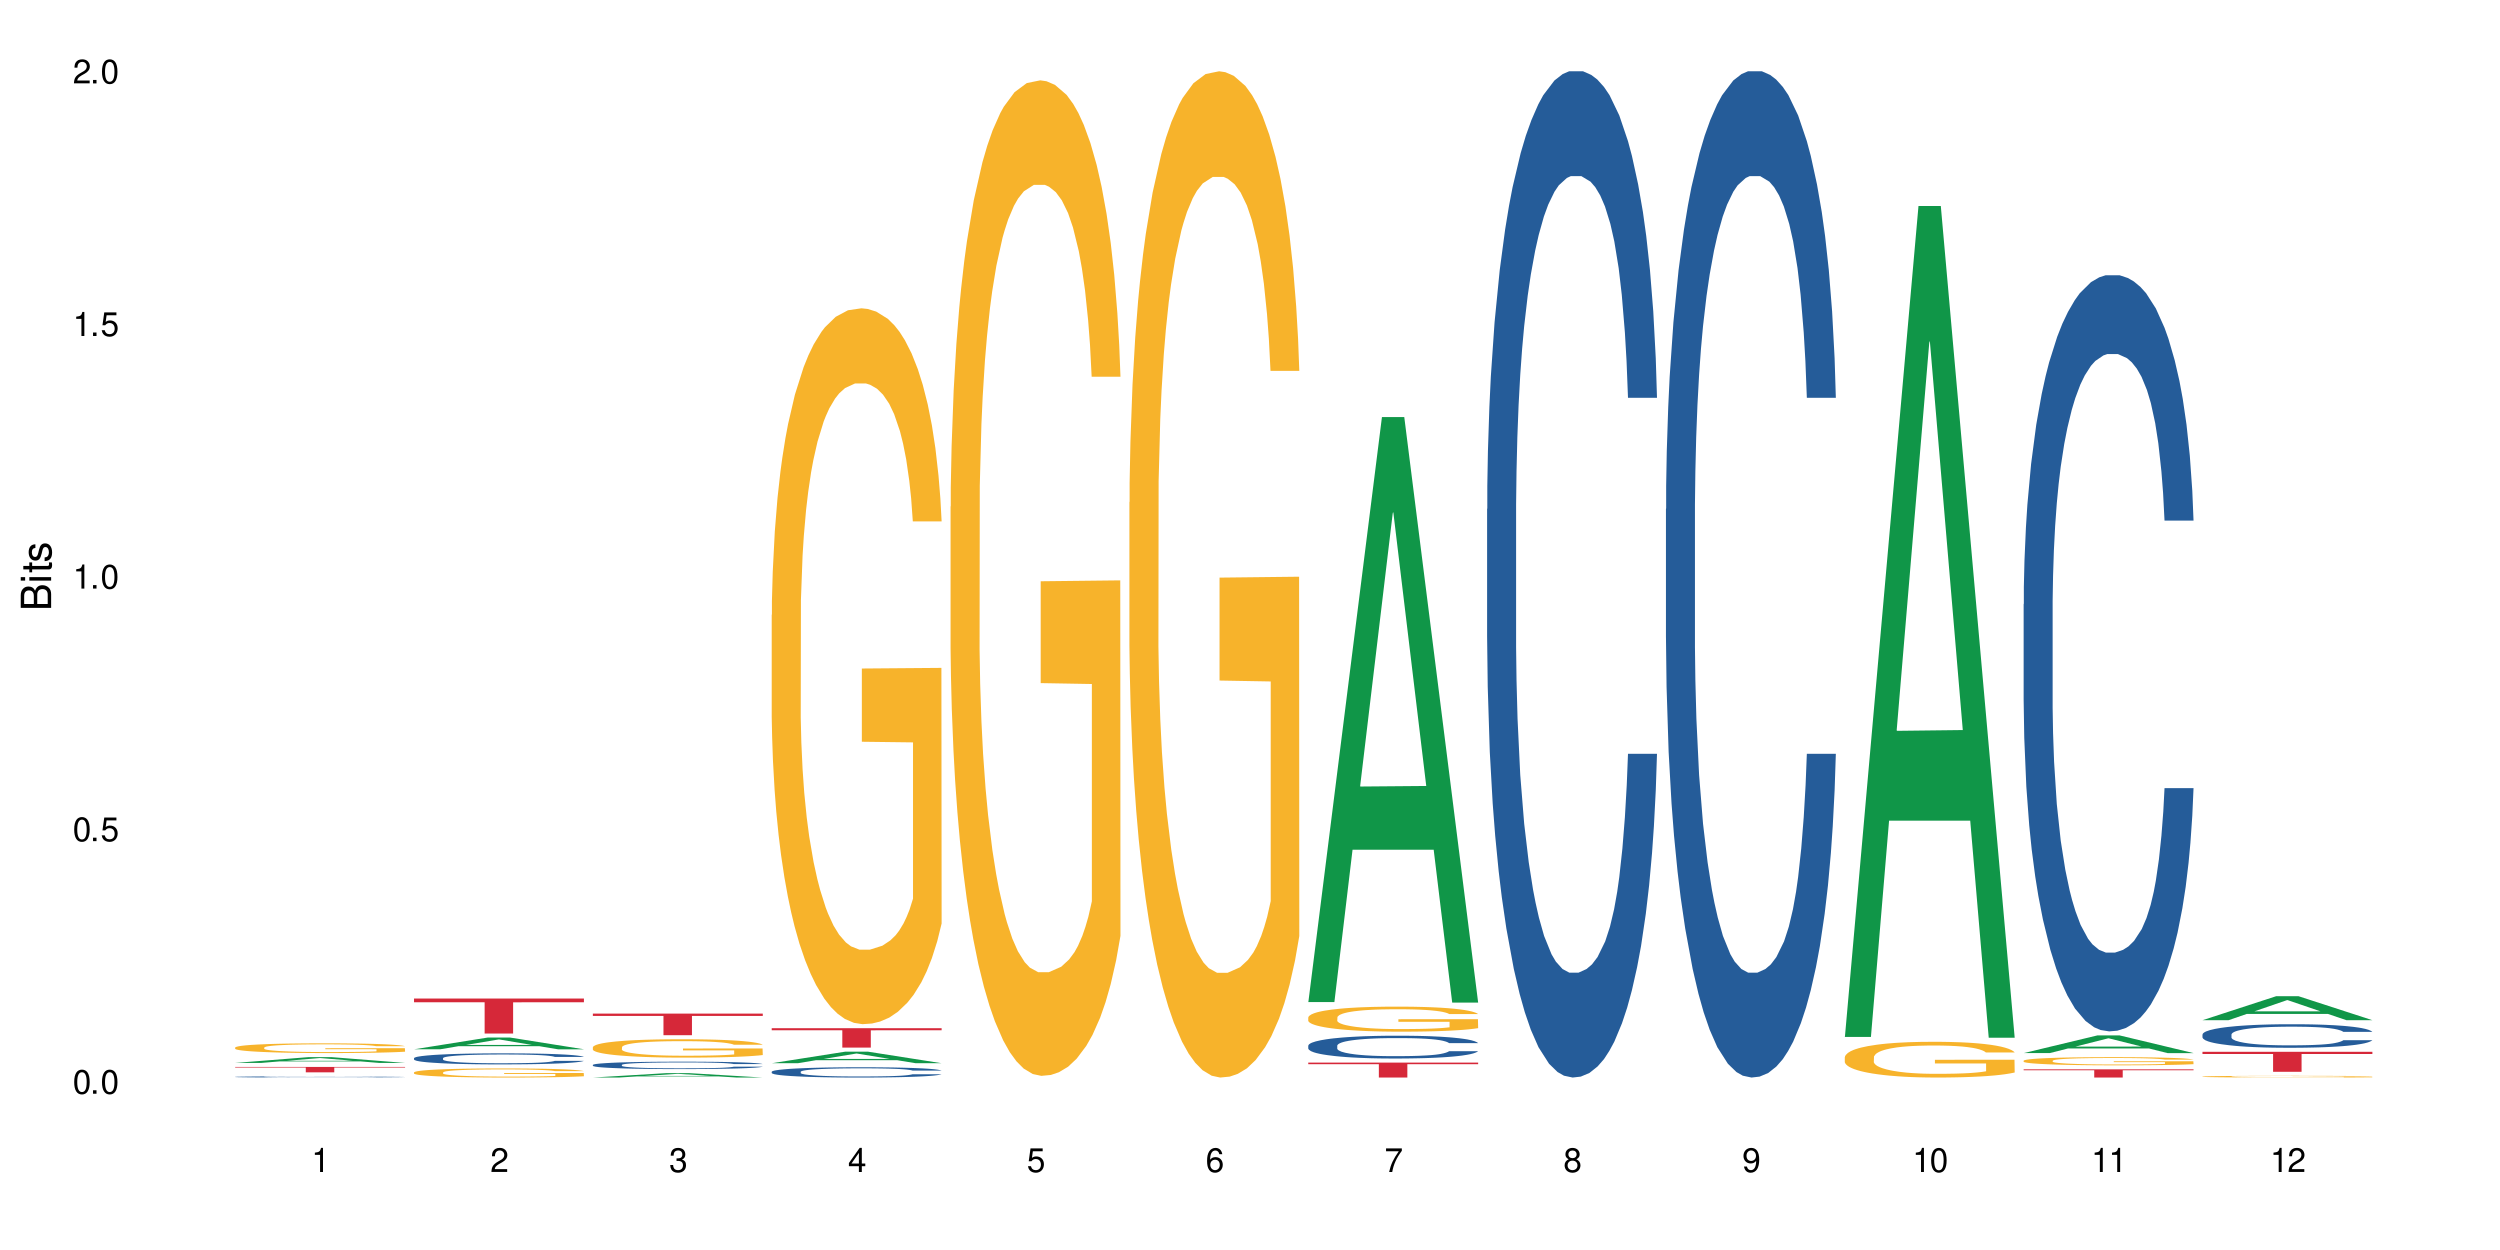
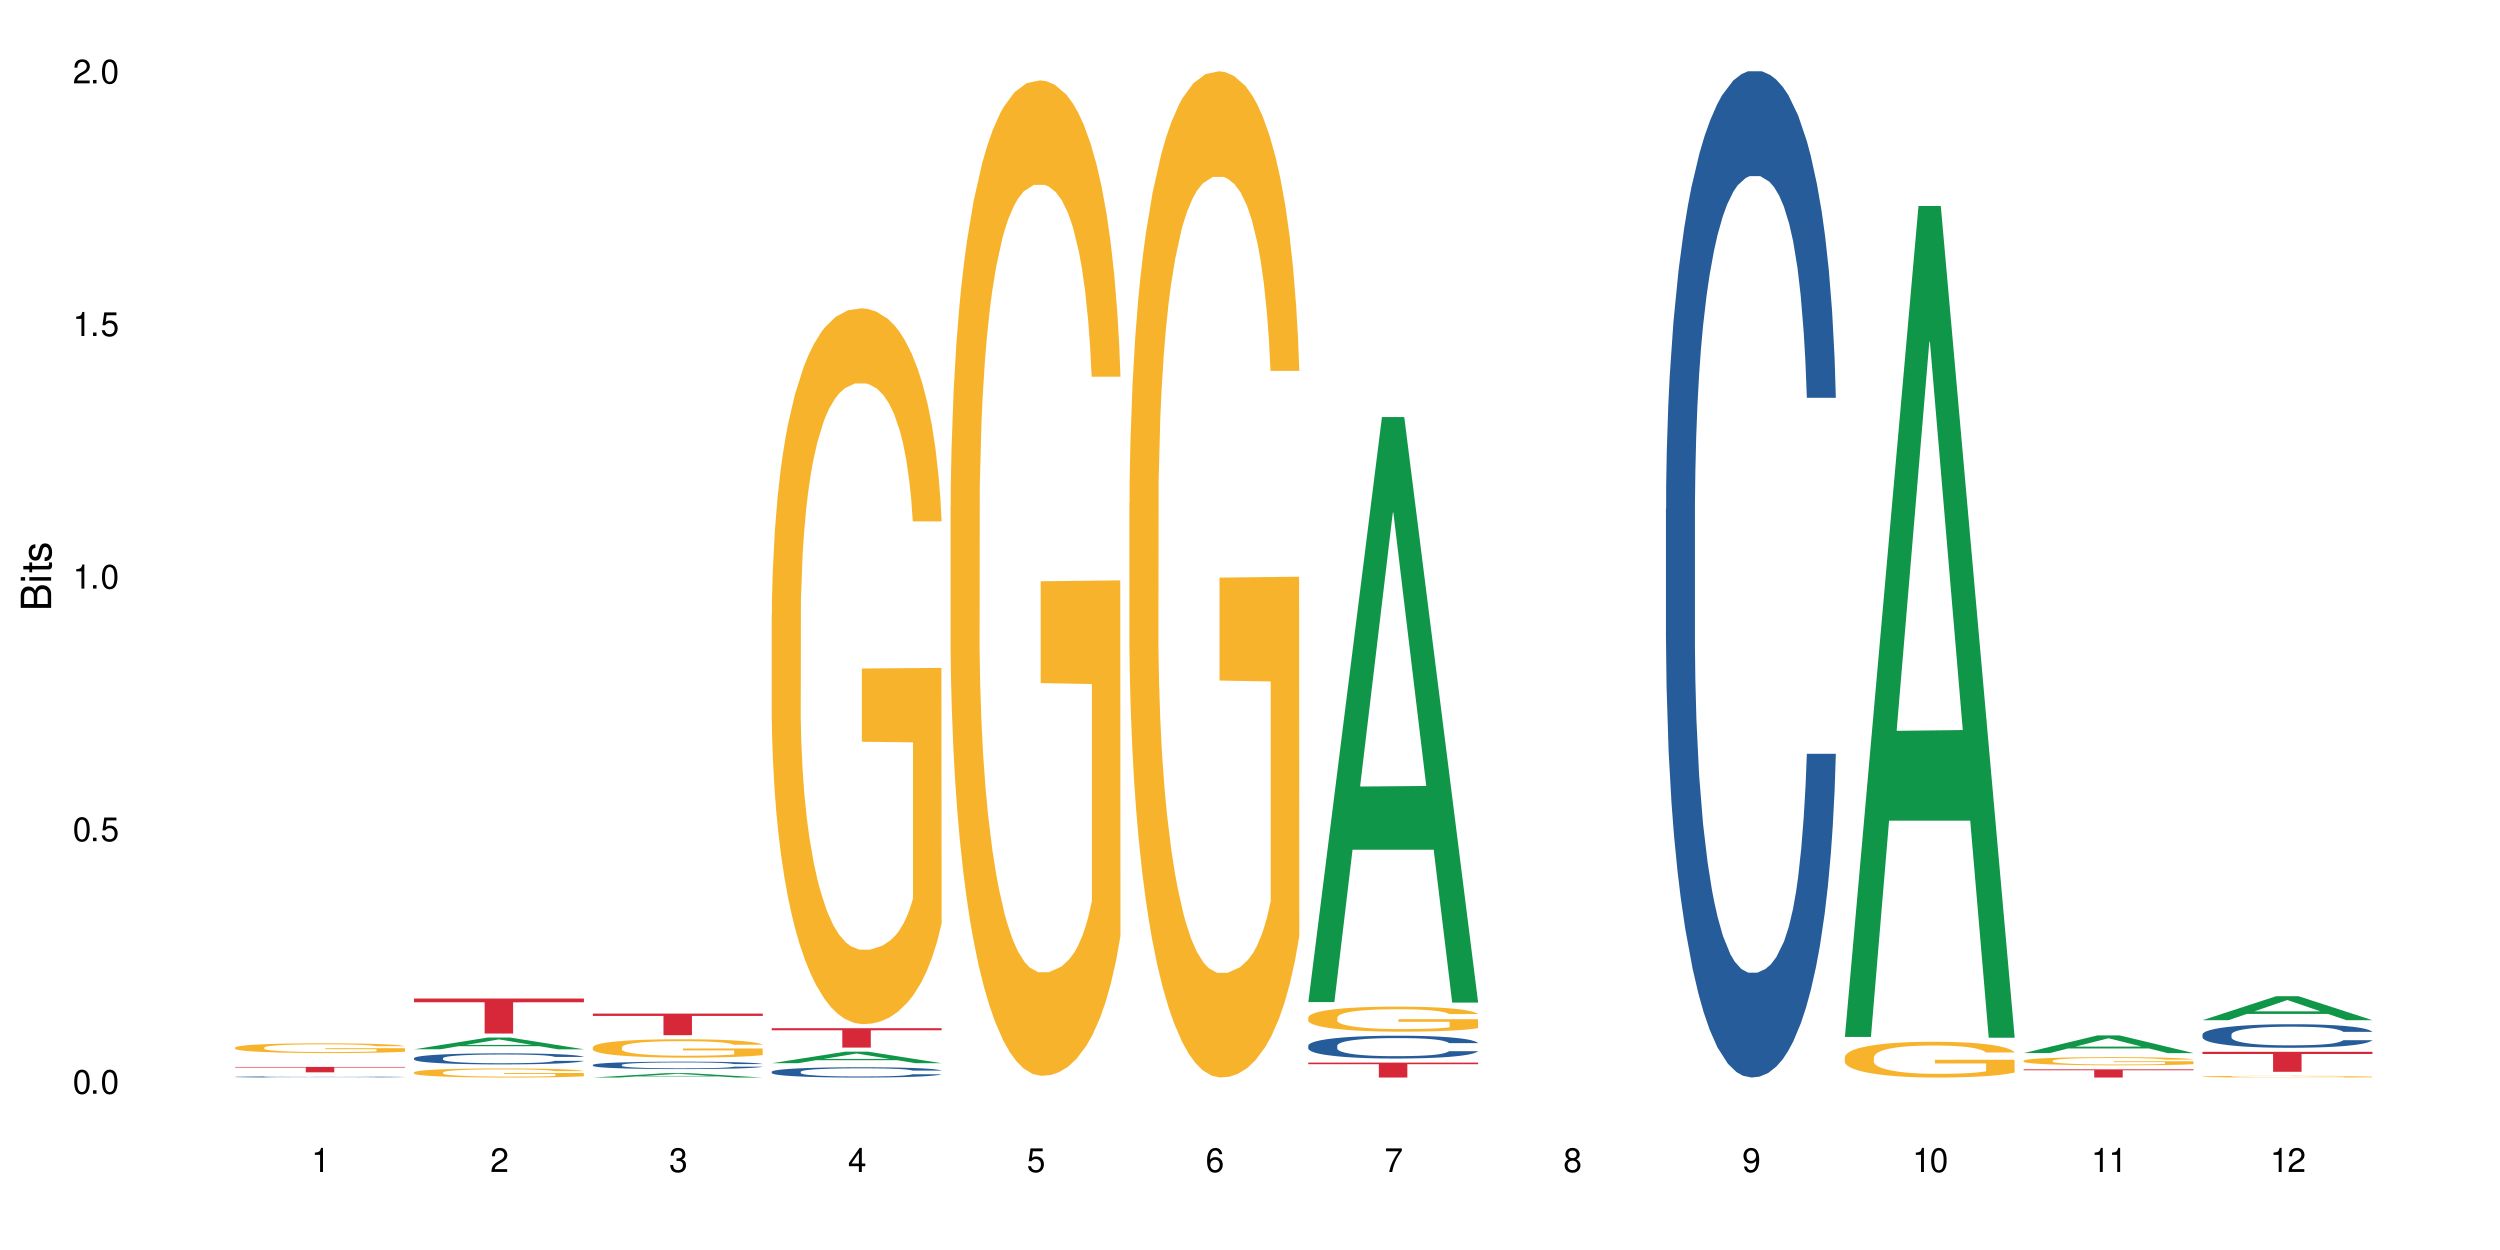
<svg xmlns="http://www.w3.org/2000/svg" xmlns:xlink="http://www.w3.org/1999/xlink" width="720" height="360" viewBox="0 0 720 360">
  <defs>
    <g>
      <g id="glyph-0-0">
</g>
      <g id="glyph-0-1">
        <path d="M 2.641 -6.938 C 2 -6.938 1.422 -6.656 1.078 -6.172 C 0.641 -5.562 0.406 -4.641 0.406 -3.359 C 0.406 -1.016 1.188 0.219 2.641 0.219 C 4.078 0.219 4.859 -1.016 4.859 -3.297 C 4.859 -4.641 4.656 -5.547 4.203 -6.172 C 3.844 -6.656 3.281 -6.938 2.641 -6.938 Z M 2.641 -6.188 C 3.547 -6.188 4 -5.25 4 -3.375 C 4 -1.406 3.562 -0.484 2.625 -0.484 C 1.734 -0.484 1.281 -1.438 1.281 -3.344 C 1.281 -5.25 1.734 -6.188 2.641 -6.188 Z M 2.641 -6.188 " />
      </g>
      <g id="glyph-0-2">
        <path d="M 1.828 -1 L 0.828 -1 L 0.828 0 L 1.828 0 Z M 1.828 -1 " />
      </g>
      <g id="glyph-0-3">
        <path d="M 4.562 -6.797 L 1.062 -6.797 L 0.547 -3.094 L 1.328 -3.094 C 1.719 -3.562 2.047 -3.734 2.578 -3.734 C 3.484 -3.734 4.062 -3.109 4.062 -2.094 C 4.062 -1.125 3.484 -0.531 2.578 -0.531 C 1.828 -0.531 1.375 -0.906 1.188 -1.672 L 0.328 -1.672 C 0.453 -1.109 0.547 -0.844 0.75 -0.594 C 1.125 -0.078 1.828 0.219 2.594 0.219 C 3.969 0.219 4.922 -0.781 4.922 -2.219 C 4.922 -3.562 4.031 -4.484 2.719 -4.484 C 2.25 -4.484 1.859 -4.359 1.469 -4.062 L 1.734 -5.969 L 4.562 -5.969 Z M 4.562 -6.797 " />
      </g>
      <g id="glyph-0-4">
        <path d="M 2.484 -4.938 L 2.484 0 L 3.328 0 L 3.328 -6.938 L 2.766 -6.938 C 2.469 -5.875 2.281 -5.734 0.984 -5.562 L 0.984 -4.938 Z M 2.484 -4.938 " />
      </g>
      <g id="glyph-0-5">
        <path d="M 4.859 -0.828 L 1.281 -0.828 C 1.359 -1.406 1.672 -1.781 2.5 -2.281 L 3.469 -2.828 C 4.406 -3.344 4.906 -4.062 4.906 -4.906 C 4.906 -5.484 4.672 -6.031 4.266 -6.406 C 3.859 -6.766 3.375 -6.938 2.719 -6.938 C 1.859 -6.938 1.219 -6.625 0.844 -6.031 C 0.609 -5.672 0.5 -5.234 0.484 -4.531 L 1.328 -4.531 C 1.359 -5.016 1.406 -5.281 1.531 -5.516 C 1.75 -5.938 2.188 -6.203 2.703 -6.203 C 3.469 -6.203 4.031 -5.641 4.031 -4.891 C 4.031 -4.344 3.719 -3.859 3.125 -3.516 L 2.234 -3 C 0.812 -2.172 0.406 -1.531 0.328 -0.016 L 4.859 -0.016 Z M 4.859 -0.828 " />
      </g>
      <g id="glyph-0-6">
        <path d="M 2.125 -3.188 L 2.578 -3.188 C 3.5 -3.188 3.984 -2.766 3.984 -1.922 C 3.984 -1.062 3.469 -0.531 2.594 -0.531 C 1.656 -0.531 1.203 -1 1.156 -2.016 L 0.312 -2.016 C 0.344 -1.453 0.438 -1.094 0.609 -0.781 C 0.953 -0.109 1.625 0.219 2.547 0.219 C 3.953 0.219 4.859 -0.625 4.859 -1.938 C 4.859 -2.828 4.516 -3.297 3.703 -3.594 C 4.344 -3.844 4.656 -4.328 4.656 -5.031 C 4.656 -6.219 3.875 -6.938 2.578 -6.938 C 1.203 -6.938 0.484 -6.172 0.453 -4.703 L 1.297 -4.703 C 1.312 -5.125 1.344 -5.359 1.453 -5.578 C 1.641 -5.969 2.062 -6.203 2.594 -6.203 C 3.344 -6.203 3.797 -5.75 3.797 -5 C 3.797 -4.516 3.609 -4.219 3.25 -4.047 C 3.016 -3.953 2.703 -3.922 2.125 -3.906 Z M 2.125 -3.188 " />
      </g>
      <g id="glyph-0-7">
        <path d="M 3.141 -1.672 L 3.141 0 L 3.984 0 L 3.984 -1.672 L 4.984 -1.672 L 4.984 -2.438 L 3.984 -2.438 L 3.984 -6.938 L 3.359 -6.938 L 0.266 -2.578 L 0.266 -1.672 Z M 3.141 -2.438 L 1 -2.438 L 3.141 -5.5 Z M 3.141 -2.438 " />
      </g>
      <g id="glyph-0-8">
        <path d="M 4.781 -5.125 C 4.609 -6.266 3.891 -6.938 2.844 -6.938 C 2.094 -6.938 1.422 -6.578 1.031 -5.953 C 0.594 -5.266 0.406 -4.422 0.406 -3.172 C 0.406 -2 0.578 -1.25 0.984 -0.641 C 1.359 -0.078 1.953 0.219 2.703 0.219 C 3.984 0.219 4.922 -0.75 4.922 -2.094 C 4.922 -3.375 4.062 -4.281 2.844 -4.281 C 2.172 -4.281 1.641 -4.031 1.281 -3.516 C 1.281 -5.234 1.828 -6.188 2.797 -6.188 C 3.391 -6.188 3.797 -5.797 3.938 -5.125 Z M 2.734 -3.531 C 3.547 -3.531 4.062 -2.953 4.062 -2.031 C 4.062 -1.156 3.484 -0.531 2.703 -0.531 C 1.922 -0.531 1.328 -1.188 1.328 -2.078 C 1.328 -2.938 1.906 -3.531 2.734 -3.531 Z M 2.734 -3.531 " />
      </g>
      <g id="glyph-0-9">
        <path d="M 4.984 -6.797 L 0.438 -6.797 L 0.438 -5.969 L 4.109 -5.969 C 2.5 -3.656 1.828 -2.234 1.328 0 L 2.219 0 C 2.594 -2.172 3.453 -4.047 4.984 -6.094 Z M 4.984 -6.797 " />
      </g>
      <g id="glyph-0-10">
        <path d="M 3.75 -3.656 C 4.469 -4.094 4.688 -4.438 4.688 -5.078 C 4.688 -6.172 3.844 -6.938 2.641 -6.938 C 1.438 -6.938 0.594 -6.172 0.594 -5.094 C 0.594 -4.438 0.812 -4.094 1.516 -3.656 C 0.734 -3.266 0.359 -2.703 0.359 -1.922 C 0.359 -0.656 1.281 0.219 2.641 0.219 C 3.984 0.219 4.922 -0.656 4.922 -1.922 C 4.922 -2.703 4.531 -3.266 3.75 -3.656 Z M 2.641 -6.188 C 3.359 -6.188 3.812 -5.75 3.812 -5.062 C 3.812 -4.406 3.344 -3.984 2.641 -3.984 C 1.922 -3.984 1.453 -4.406 1.453 -5.078 C 1.453 -5.75 1.922 -6.188 2.641 -6.188 Z M 2.641 -3.266 C 3.484 -3.266 4.062 -2.719 4.062 -1.906 C 4.062 -1.078 3.484 -0.531 2.625 -0.531 C 1.797 -0.531 1.219 -1.094 1.219 -1.906 C 1.219 -2.719 1.781 -3.266 2.641 -3.266 Z M 2.641 -3.266 " />
      </g>
      <g id="glyph-0-11">
        <path d="M 0.516 -1.578 C 0.672 -0.453 1.406 0.219 2.438 0.219 C 3.188 0.219 3.859 -0.141 4.266 -0.766 C 4.688 -1.453 4.891 -2.297 4.891 -3.547 C 4.891 -4.719 4.703 -5.453 4.312 -6.078 C 3.938 -6.641 3.344 -6.938 2.594 -6.938 C 1.297 -6.938 0.359 -5.969 0.359 -4.625 C 0.359 -3.344 1.234 -2.453 2.453 -2.453 C 3.094 -2.453 3.578 -2.672 4.016 -3.203 C 4 -1.484 3.469 -0.531 2.5 -0.531 C 1.906 -0.531 1.484 -0.906 1.359 -1.578 Z M 2.578 -6.203 C 3.375 -6.203 3.969 -5.531 3.969 -4.641 C 3.969 -3.797 3.391 -3.188 2.547 -3.188 C 1.734 -3.188 1.234 -3.766 1.234 -4.688 C 1.234 -5.562 1.797 -6.203 2.578 -6.203 Z M 2.578 -6.203 " />
      </g>
      <g id="glyph-1-0">
</g>
      <g id="glyph-1-1">
        <path d="M 0 -0.953 L 0 -4.891 C 0 -5.719 -0.234 -6.344 -0.734 -6.797 C -1.188 -7.234 -1.812 -7.469 -2.5 -7.469 C -3.547 -7.469 -4.188 -7 -4.625 -5.875 C -4.984 -6.688 -5.625 -7.094 -6.531 -7.094 C -7.172 -7.094 -7.734 -6.859 -8.141 -6.391 C -8.562 -5.922 -8.75 -5.344 -8.75 -4.5 L -8.75 -0.953 Z M -4.984 -2.062 L -7.766 -2.062 L -7.766 -4.219 C -7.766 -4.844 -7.688 -5.203 -7.453 -5.5 C -7.219 -5.812 -6.859 -5.969 -6.375 -5.969 C -5.891 -5.969 -5.531 -5.812 -5.297 -5.5 C -5.062 -5.203 -4.984 -4.844 -4.984 -4.219 Z M -0.984 -2.062 L -4 -2.062 L -4 -4.781 C -4 -5.766 -3.438 -6.359 -2.484 -6.359 C -1.547 -6.359 -0.984 -5.766 -0.984 -4.781 Z M -0.984 -2.062 " />
      </g>
      <g id="glyph-1-2">
        <path d="M -6.281 -1.797 L -6.281 -0.797 L 0 -0.797 L 0 -1.797 Z M -8.75 -1.797 L -8.75 -0.797 L -7.484 -0.797 L -7.484 -1.797 Z M -8.75 -1.797 " />
      </g>
      <g id="glyph-1-3">
        <path d="M -6.281 -3.047 L -6.281 -2.016 L -8.016 -2.016 L -8.016 -1.016 L -6.281 -1.016 L -6.281 -0.172 L -5.469 -0.172 L -5.469 -1.016 L -0.719 -1.016 C -0.078 -1.016 0.281 -1.453 0.281 -2.234 C 0.281 -2.5 0.25 -2.719 0.188 -3.047 L -0.641 -3.047 C -0.609 -2.906 -0.594 -2.766 -0.594 -2.562 C -0.594 -2.141 -0.719 -2.016 -1.156 -2.016 L -5.469 -2.016 L -5.469 -3.047 Z M -6.281 -3.047 " />
      </g>
      <g id="glyph-1-4">
        <path d="M -4.531 -5.25 C -5.766 -5.25 -6.469 -4.422 -6.469 -2.969 C -6.469 -1.516 -5.719 -0.562 -4.547 -0.562 C -3.562 -0.562 -3.094 -1.062 -2.734 -2.562 L -2.516 -3.484 C -2.344 -4.188 -2.094 -4.469 -1.641 -4.469 C -1.047 -4.469 -0.641 -3.875 -0.641 -3 C -0.641 -2.453 -0.797 -2 -1.062 -1.75 C -1.25 -1.594 -1.422 -1.531 -1.875 -1.469 L -1.875 -0.406 C -0.422 -0.453 0.281 -1.266 0.281 -2.922 C 0.281 -4.5 -0.5 -5.516 -1.719 -5.516 C -2.656 -5.516 -3.172 -4.984 -3.469 -3.734 L -3.703 -2.766 C -3.891 -1.953 -4.156 -1.609 -4.594 -1.609 C -5.188 -1.609 -5.547 -2.125 -5.547 -2.938 C -5.547 -3.75 -5.203 -4.172 -4.531 -4.203 Z M -4.531 -5.25 " />
      </g>
    </g>
  </defs>
  <rect x="-72" y="-36" width="864" height="432" fill="rgb(100%, 100%, 100%)" fill-opacity="1" />
-   <path fill-rule="nonzero" fill="rgb(6.275%, 58.824%, 28.235%)" fill-opacity="1" d="M 67.73 306.121 L 67.785 306.117 L 88.957 304.445 L 95.387 304.445 L 116.664 306.121 L 109.188 306.121 L 103.855 305.684 L 80.488 305.684 L 75.258 306.121 L 67.73 306.121 L 82.734 305.504 L 101.711 305.5 L 92.25 304.719 L 92.145 304.719 L 92.039 304.723 L 82.684 305.5 L 82.734 305.504 Z M 67.73 306.121 " />
  <path fill-rule="nonzero" fill="rgb(14.51%, 36.078%, 60%)" fill-opacity="1" d="M 67.73 310.141 L 67.789 310.141 L 67.789 310.133 L 67.969 310.121 L 68.387 310.105 L 68.805 310.098 L 69.879 310.078 L 71.371 310.062 L 72.922 310.047 L 74.055 310.039 L 75.07 310.031 L 77.398 310.02 L 78.891 310.016 L 80.5 310.012 L 82.469 310.004 L 83.902 310 L 87.125 309.996 L 89.512 309.996 L 91.363 309.992 L 95.359 309.992 L 97.746 309.996 L 99.477 309.996 L 101.387 310 L 102.996 310 L 105.801 310.008 L 108.309 310.016 L 109.441 310.023 L 111.234 310.031 L 112.605 310.043 L 113.559 310.051 L 114.633 310.062 L 115.59 310.074 L 116.305 310.09 L 116.664 310.105 L 108.309 310.105 L 107.891 310.09 L 107.414 310.082 L 105.625 310.059 L 104.371 310.051 L 103.238 310.047 L 101.684 310.039 L 100.312 310.035 L 98.879 310.031 L 97.508 310.031 L 94.883 310.027 L 91.84 310.027 L 90.707 310.031 L 88.379 310.031 L 87.125 310.035 L 85.336 310.039 L 84.082 310.043 L 82.59 310.047 L 81.574 310.055 L 80.32 310.062 L 79.426 310.07 L 78.414 310.078 L 77.816 310.086 L 77.277 310.098 L 76.801 310.105 L 76.441 310.117 L 76.203 310.129 L 76.086 310.141 L 76.086 310.188 L 76.203 310.199 L 76.504 310.211 L 77.277 310.23 L 78.414 310.246 L 79.727 310.262 L 80.977 310.27 L 81.695 310.273 L 82.648 310.277 L 84.141 310.285 L 86.289 310.289 L 87.543 310.293 L 89.453 310.297 L 96.375 310.297 L 97.926 310.293 L 99.535 310.293 L 101.746 310.285 L 103.117 310.281 L 104.312 310.277 L 105.207 310.27 L 105.801 310.266 L 106.699 310.254 L 107.414 310.246 L 107.949 310.234 L 108.309 310.223 L 116.664 310.223 L 116.305 310.234 L 115.77 310.246 L 115.23 310.258 L 114.395 310.27 L 113.441 310.277 L 112.066 310.289 L 110.934 310.297 L 109.441 310.305 L 108.07 310.309 L 106.578 310.312 L 104.371 310.32 L 102.938 310.324 L 101.387 310.328 L 99.535 310.328 L 97.211 310.332 L 88.02 310.332 L 85.574 310.328 L 82.531 310.32 L 80.32 310.316 L 78.59 310.309 L 77.102 310.305 L 75.43 310.297 L 73.281 310.281 L 71.969 310.273 L 71.074 310.262 L 70.059 310.25 L 69.344 310.238 L 68.508 310.223 L 67.91 310.199 L 67.73 310.184 Z M 67.73 310.141 " />
  <path fill-rule="nonzero" fill="rgb(96.863%, 70.196%, 16.863%)" fill-opacity="1" d="M 67.73 301.68 L 67.789 301.676 L 67.789 301.625 L 68.031 301.508 L 68.625 301.352 L 69.402 301.219 L 70.238 301.117 L 70.773 301.062 L 71.668 300.988 L 72.445 300.93 L 74.414 300.816 L 76.922 300.707 L 78.293 300.66 L 79.844 300.617 L 82.051 300.57 L 83.066 300.551 L 86.172 300.512 L 89.691 300.484 L 93.57 300.477 L 95.359 300.48 L 97.805 300.488 L 101.148 300.52 L 103.059 300.543 L 104.551 300.57 L 106.102 300.602 L 108.012 300.652 L 109.801 300.715 L 111.234 300.777 L 112.664 300.855 L 113.859 300.938 L 114.871 301.023 L 115.77 301.133 L 116.305 301.223 L 116.664 301.312 L 108.367 301.312 L 107.891 301.223 L 107.355 301.152 L 106.461 301.07 L 105.562 301.008 L 104.668 300.957 L 102.996 300.891 L 101.566 300.852 L 99.777 300.816 L 98.047 300.793 L 96.074 300.777 L 94.883 300.773 L 91.719 300.773 L 88.855 300.789 L 87.184 300.809 L 85.992 300.832 L 84.32 300.867 L 83.305 300.898 L 82.707 300.922 L 80.918 301 L 79.727 301.07 L 79.07 301.121 L 78.234 301.195 L 77.637 301.266 L 76.98 301.367 L 76.621 301.445 L 76.145 301.621 L 76.086 302.082 L 76.266 302.18 L 76.621 302.285 L 77.102 302.375 L 77.816 302.473 L 78.531 302.547 L 79.785 302.648 L 80.859 302.715 L 81.695 302.758 L 83.305 302.828 L 83.961 302.852 L 85.512 302.895 L 87.125 302.934 L 89.094 302.961 L 90.586 302.977 L 92.973 302.992 L 96.016 302.992 L 99.598 302.977 L 101.863 302.953 L 103.414 302.934 L 104.43 302.918 L 105.684 302.887 L 106.578 302.863 L 107.414 302.836 L 108.43 302.789 L 108.43 302.18 L 93.688 302.176 L 93.688 301.891 L 116.602 301.887 L 116.664 302.887 L 115.41 302.957 L 113.859 303.023 L 112.367 303.074 L 110.816 303.117 L 108.605 303.168 L 106.816 303.199 L 104.07 303.234 L 101.566 303.258 L 98.941 303.273 L 96.613 303.281 L 93.867 303.281 L 91.422 303.277 L 88.797 303.262 L 86.707 303.242 L 84.797 303.215 L 82.887 303.184 L 80.5 303.129 L 78.949 303.086 L 77.34 303.031 L 75.727 302.969 L 74.297 302.898 L 73.34 302.844 L 72.387 302.785 L 71.371 302.707 L 70.418 302.621 L 69.699 302.539 L 69.043 302.449 L 68.566 302.367 L 68.09 302.25 L 67.852 302.156 L 67.73 302.078 Z M 67.73 301.68 " />
  <path fill-rule="nonzero" fill="rgb(83.922%, 15.686%, 22.353%)" fill-opacity="1" d="M 67.73 307.285 L 116.664 307.285 L 116.664 307.449 L 96.27 307.453 L 96.27 308.828 L 88.066 308.828 L 88.066 307.453 L 87.945 307.449 L 67.73 307.449 Z M 67.73 307.285 " />
  <path fill-rule="nonzero" fill="rgb(6.275%, 58.824%, 28.235%)" fill-opacity="1" d="M 119.238 302.195 L 119.289 302.191 L 140.465 298.812 L 146.895 298.812 L 168.172 302.199 L 160.695 302.199 L 155.363 301.312 L 131.996 301.312 L 126.766 302.195 L 119.238 302.195 L 134.242 300.949 L 153.219 300.945 L 143.758 299.363 L 143.652 299.363 L 143.547 299.371 L 134.191 300.945 L 134.242 300.949 Z M 119.238 302.195 " />
  <path fill-rule="nonzero" fill="rgb(14.51%, 36.078%, 60%)" fill-opacity="1" d="M 119.238 304.746 L 119.297 304.746 L 119.297 304.676 L 119.477 304.562 L 119.895 304.426 L 120.312 304.328 L 121.387 304.156 L 122.879 303.992 L 124.43 303.863 L 125.562 303.785 L 126.578 303.73 L 128.906 303.621 L 130.398 303.566 L 132.008 303.516 L 133.977 303.465 L 135.41 303.438 L 138.633 303.391 L 141.02 303.371 L 142.871 303.363 L 146.867 303.363 L 149.254 303.375 L 150.984 303.387 L 152.895 303.41 L 154.504 303.438 L 157.309 303.5 L 159.816 303.582 L 160.949 303.629 L 162.742 303.719 L 164.113 303.809 L 165.066 303.883 L 166.141 303.992 L 167.098 304.121 L 167.812 304.27 L 168.172 304.395 L 159.816 304.395 L 159.398 304.277 L 158.922 304.188 L 158.027 304.07 L 157.133 303.984 L 155.879 303.902 L 154.746 303.844 L 153.191 303.789 L 151.82 303.754 L 150.387 303.73 L 149.016 303.711 L 146.391 303.695 L 143.348 303.695 L 142.211 303.699 L 139.887 303.723 L 138.633 303.742 L 136.844 303.785 L 135.59 303.82 L 134.098 303.879 L 133.082 303.93 L 131.828 304.004 L 130.934 304.07 L 129.922 304.168 L 129.324 304.242 L 128.785 304.324 L 128.309 304.418 L 127.949 304.52 L 127.711 304.629 L 127.594 304.734 L 127.594 305.184 L 127.711 305.289 L 128.012 305.41 L 128.785 305.59 L 129.922 305.742 L 131.234 305.867 L 132.484 305.953 L 133.203 305.992 L 134.156 306.039 L 135.648 306.098 L 137.797 306.156 L 139.051 306.18 L 140.961 306.203 L 142.93 306.215 L 145.555 306.215 L 147.883 306.203 L 149.434 306.188 L 151.043 306.164 L 153.254 306.117 L 154.625 306.07 L 155.816 306.016 L 156.715 305.957 L 157.309 305.914 L 158.207 305.82 L 158.922 305.723 L 159.457 305.621 L 159.816 305.523 L 168.172 305.523 L 167.812 305.641 L 167.277 305.754 L 166.738 305.836 L 165.902 305.938 L 164.949 306.027 L 163.574 306.129 L 162.441 306.199 L 160.949 306.27 L 159.578 306.324 L 158.086 306.375 L 155.879 306.434 L 154.445 306.461 L 152.895 306.488 L 151.043 306.512 L 148.719 306.531 L 146.211 306.543 L 143.883 306.547 L 141.379 306.543 L 139.527 306.531 L 137.082 306.504 L 134.039 306.449 L 131.828 306.395 L 130.098 306.34 L 128.605 306.281 L 126.938 306.203 L 124.789 306.074 L 123.477 305.977 L 122.582 305.895 L 121.566 305.781 L 120.852 305.68 L 120.016 305.516 L 119.418 305.309 L 119.238 305.148 Z M 119.238 304.746 " />
  <path fill-rule="nonzero" fill="rgb(96.863%, 70.196%, 16.863%)" fill-opacity="1" d="M 119.238 308.832 L 119.297 308.832 L 119.297 308.785 L 119.535 308.676 L 120.133 308.527 L 120.91 308.406 L 121.746 308.309 L 122.281 308.258 L 123.176 308.188 L 123.953 308.133 L 125.922 308.027 L 128.43 307.926 L 129.801 307.883 L 131.352 307.844 L 133.559 307.797 L 134.574 307.781 L 137.676 307.742 L 141.199 307.719 L 145.078 307.711 L 146.867 307.715 L 149.312 307.723 L 152.656 307.75 L 154.566 307.773 L 156.059 307.797 L 157.609 307.828 L 159.52 307.875 L 161.309 307.934 L 162.742 307.992 L 164.172 308.062 L 165.367 308.141 L 166.379 308.223 L 167.277 308.324 L 167.812 308.406 L 168.172 308.492 L 159.875 308.492 L 159.398 308.406 L 158.863 308.344 L 157.965 308.266 L 157.07 308.207 L 156.176 308.16 L 154.504 308.098 L 153.074 308.059 L 151.281 308.027 L 149.551 308.004 L 147.582 307.992 L 146.391 307.984 L 143.227 307.984 L 140.363 308.004 L 138.691 308.023 L 137.5 308.043 L 135.828 308.078 L 134.812 308.105 L 134.215 308.125 L 132.426 308.199 L 131.234 308.266 L 130.578 308.312 L 129.742 308.383 L 129.145 308.449 L 128.488 308.543 L 128.129 308.617 L 127.652 308.777 L 127.594 309.211 L 127.773 309.301 L 128.129 309.398 L 128.605 309.484 L 129.324 309.574 L 130.039 309.645 L 131.293 309.738 L 132.367 309.801 L 133.203 309.84 L 134.812 309.906 L 135.469 309.93 L 137.02 309.973 L 138.633 310.004 L 140.602 310.031 L 142.094 310.047 L 144.48 310.059 L 147.523 310.059 L 151.105 310.047 L 153.371 310.027 L 154.922 310.008 L 155.938 309.988 L 157.191 309.965 L 158.086 309.941 L 158.922 309.914 L 159.938 309.871 L 159.938 309.301 L 145.195 309.297 L 145.195 309.031 L 168.109 309.027 L 168.172 309.965 L 166.918 310.027 L 165.367 310.09 L 163.875 310.137 L 162.324 310.18 L 160.113 310.227 L 158.324 310.254 L 155.578 310.285 L 153.074 310.309 L 150.449 310.324 L 148.121 310.328 L 145.375 310.332 L 142.93 310.328 L 140.305 310.312 L 138.215 310.293 L 136.305 310.27 L 134.395 310.238 L 132.008 310.188 L 130.457 310.148 L 128.848 310.098 L 127.234 310.039 L 125.801 309.973 L 124.848 309.922 L 123.895 309.867 L 122.879 309.793 L 121.926 309.711 L 121.207 309.637 L 120.551 309.555 L 120.074 309.477 L 119.598 309.367 L 119.359 309.281 L 119.238 309.207 Z M 119.238 308.832 " />
  <path fill-rule="nonzero" fill="rgb(83.922%, 15.686%, 22.353%)" fill-opacity="1" d="M 119.238 287.574 L 168.172 287.574 L 168.172 288.652 L 147.777 288.664 L 147.777 297.648 L 139.574 297.648 L 139.574 288.672 L 139.453 288.652 L 119.238 288.652 Z M 119.238 287.574 " />
  <path fill-rule="nonzero" fill="rgb(6.275%, 58.824%, 28.235%)" fill-opacity="1" d="M 170.746 310.332 L 170.797 310.328 L 191.973 309.059 L 198.402 309.059 L 219.68 310.332 L 212.203 310.332 L 206.871 310 L 183.504 310 L 178.273 310.332 L 170.746 310.332 L 185.75 309.863 L 204.727 309.859 L 195.266 309.266 L 195.16 309.266 L 195.055 309.27 L 185.699 309.859 L 185.75 309.863 Z M 170.746 310.332 " />
  <path fill-rule="nonzero" fill="rgb(14.51%, 36.078%, 60%)" fill-opacity="1" d="M 170.746 306.691 L 170.805 306.688 L 170.805 306.641 L 170.984 306.566 L 171.402 306.473 L 171.82 306.41 L 172.895 306.293 L 174.387 306.184 L 175.938 306.098 L 177.07 306.047 L 178.086 306.008 L 180.414 305.938 L 181.906 305.898 L 183.516 305.867 L 185.484 305.832 L 186.918 305.812 L 190.141 305.781 L 192.527 305.77 L 194.375 305.762 L 198.375 305.762 L 200.762 305.77 L 202.492 305.781 L 204.402 305.797 L 206.012 305.812 L 208.816 305.855 L 211.324 305.91 L 212.457 305.941 L 214.25 306.004 L 215.621 306.062 L 216.574 306.113 L 217.648 306.184 L 218.605 306.273 L 219.32 306.371 L 219.68 306.453 L 211.324 306.453 L 210.906 306.375 L 210.43 306.316 L 209.535 306.238 L 208.641 306.18 L 207.387 306.125 L 206.25 306.086 L 204.699 306.051 L 203.328 306.027 L 201.895 306.008 L 200.523 305.996 L 197.898 305.984 L 194.855 305.984 L 193.719 305.988 L 191.395 306.004 L 190.141 306.02 L 188.352 306.047 L 187.098 306.07 L 185.605 306.109 L 184.59 306.145 L 183.336 306.195 L 182.441 306.238 L 181.426 306.301 L 180.832 306.352 L 180.293 306.406 L 179.816 306.469 L 179.457 306.539 L 179.219 306.609 L 179.102 306.68 L 179.102 306.984 L 179.219 307.051 L 179.52 307.133 L 180.293 307.254 L 181.426 307.355 L 182.742 307.438 L 183.992 307.496 L 184.711 307.523 L 185.664 307.555 L 187.156 307.594 L 189.305 307.633 L 190.559 307.648 L 192.469 307.664 L 194.438 307.672 L 197.062 307.672 L 199.391 307.664 L 200.941 307.656 L 202.551 307.641 L 204.762 307.605 L 206.133 307.574 L 207.324 307.539 L 208.223 307.5 L 208.816 307.469 L 209.711 307.41 L 210.43 307.344 L 210.965 307.273 L 211.324 307.207 L 219.68 307.207 L 219.32 307.285 L 218.785 307.363 L 218.246 307.418 L 217.41 307.488 L 216.457 307.547 L 215.082 307.617 L 213.949 307.66 L 212.457 307.711 L 211.086 307.746 L 209.594 307.777 L 207.387 307.816 L 205.953 307.836 L 204.402 307.855 L 202.551 307.871 L 200.227 307.883 L 197.719 307.891 L 195.391 307.895 L 192.887 307.891 L 191.035 307.883 L 188.59 307.863 L 185.547 307.828 L 183.336 307.793 L 181.605 307.758 L 180.113 307.719 L 178.445 307.664 L 176.297 307.578 L 174.984 307.512 L 174.086 307.457 L 173.074 307.383 L 172.355 307.312 L 171.523 307.203 L 170.926 307.066 L 170.746 306.961 Z M 170.746 306.691 " />
  <path fill-rule="nonzero" fill="rgb(96.863%, 70.196%, 16.863%)" fill-opacity="1" d="M 170.746 301.574 L 170.805 301.566 L 170.805 301.473 L 171.043 301.254 L 171.641 300.953 L 172.418 300.707 L 173.254 300.516 L 173.789 300.414 L 174.684 300.266 L 175.461 300.16 L 177.43 299.941 L 179.938 299.738 L 181.309 299.652 L 182.859 299.57 L 185.066 299.48 L 186.082 299.445 L 189.184 299.367 L 192.707 299.32 L 196.586 299.305 L 198.375 299.309 L 200.82 299.328 L 204.164 299.383 L 206.074 299.43 L 207.566 299.48 L 209.117 299.543 L 211.027 299.637 L 212.816 299.754 L 214.25 299.871 L 215.68 300.016 L 216.875 300.172 L 217.887 300.34 L 218.785 300.543 L 219.32 300.711 L 219.68 300.883 L 211.383 300.883 L 210.906 300.711 L 210.371 300.582 L 209.473 300.422 L 208.578 300.305 L 207.684 300.215 L 206.012 300.09 L 204.582 300.012 L 202.789 299.941 L 201.059 299.898 L 199.09 299.871 L 197.898 299.859 L 194.734 299.859 L 191.871 299.895 L 190.199 299.934 L 189.008 299.973 L 187.336 300.043 L 186.32 300.102 L 185.723 300.141 L 183.934 300.293 L 182.742 300.426 L 182.086 300.52 L 181.25 300.664 L 180.652 300.793 L 179.996 300.988 L 179.637 301.133 L 179.16 301.461 L 179.102 302.332 L 179.281 302.516 L 179.637 302.715 L 180.113 302.887 L 180.832 303.07 L 181.547 303.211 L 182.801 303.398 L 183.875 303.527 L 184.711 303.609 L 186.32 303.738 L 186.977 303.781 L 188.527 303.871 L 190.141 303.938 L 192.109 303.996 L 193.602 304.023 L 195.988 304.047 L 199.031 304.047 L 202.613 304.02 L 204.879 303.98 L 206.43 303.941 L 207.445 303.906 L 208.699 303.855 L 209.594 303.805 L 210.43 303.754 L 211.445 303.672 L 211.445 302.516 L 196.703 302.512 L 196.703 301.969 L 219.617 301.965 L 219.68 303.855 L 218.426 303.984 L 216.875 304.109 L 215.383 304.207 L 213.832 304.289 L 211.621 304.383 L 209.832 304.441 L 207.086 304.508 L 204.582 304.551 L 201.957 304.578 L 199.629 304.594 L 196.883 304.598 L 194.438 304.59 L 191.812 304.562 L 189.723 304.523 L 187.812 304.473 L 185.902 304.41 L 183.516 304.309 L 181.965 304.227 L 180.355 304.125 L 178.742 304.004 L 177.309 303.875 L 176.355 303.773 L 175.402 303.656 L 174.387 303.512 L 173.43 303.348 L 172.715 303.195 L 172.059 303.027 L 171.582 302.867 L 171.105 302.652 L 170.867 302.477 L 170.746 302.328 Z M 170.746 301.574 " />
  <path fill-rule="nonzero" fill="rgb(83.922%, 15.686%, 22.353%)" fill-opacity="1" d="M 170.746 291.926 L 219.68 291.926 L 219.68 292.59 L 199.285 292.594 L 199.285 298.141 L 191.078 298.141 L 191.078 292.602 L 190.961 292.59 L 170.746 292.59 Z M 170.746 291.926 " />
  <path fill-rule="nonzero" fill="rgb(6.275%, 58.824%, 28.235%)" fill-opacity="1" d="M 222.254 306.207 L 222.305 306.203 L 243.48 302.871 L 249.91 302.871 L 271.188 306.207 L 263.711 306.207 L 258.379 305.336 L 235.008 305.336 L 229.781 306.207 L 222.254 306.207 L 237.258 304.977 L 256.234 304.973 L 246.773 303.418 L 246.668 303.414 L 246.562 303.426 L 237.207 304.973 L 237.258 304.977 Z M 222.254 306.207 " />
  <path fill-rule="nonzero" fill="rgb(14.51%, 36.078%, 60%)" fill-opacity="1" d="M 222.254 308.66 L 222.312 308.656 L 222.312 308.594 L 222.492 308.488 L 222.91 308.359 L 223.328 308.27 L 224.402 308.109 L 225.895 307.957 L 227.445 307.836 L 228.578 307.766 L 229.594 307.715 L 231.922 307.613 L 233.414 307.562 L 235.023 307.516 L 236.992 307.469 L 238.426 307.441 L 241.648 307.398 L 244.035 307.379 L 245.883 307.371 L 249.883 307.371 L 252.27 307.383 L 254 307.398 L 255.91 307.418 L 257.52 307.441 L 260.324 307.504 L 262.832 307.578 L 263.965 307.621 L 265.754 307.703 L 267.129 307.785 L 268.082 307.855 L 269.156 307.957 L 270.113 308.078 L 270.828 308.215 L 271.188 308.332 L 262.832 308.332 L 262.414 308.223 L 261.938 308.141 L 261.043 308.031 L 260.145 307.953 L 258.895 307.871 L 257.758 307.82 L 256.207 307.77 L 254.836 307.738 L 253.402 307.715 L 252.031 307.695 L 249.406 307.68 L 246.363 307.68 L 245.227 307.688 L 242.902 307.707 L 241.648 307.727 L 239.855 307.766 L 238.605 307.801 L 237.113 307.855 L 236.098 307.898 L 234.844 307.969 L 233.949 308.031 L 232.934 308.121 L 232.34 308.188 L 231.801 308.266 L 231.324 308.355 L 230.965 308.449 L 230.727 308.551 L 230.609 308.648 L 230.609 309.066 L 230.727 309.164 L 231.027 309.277 L 231.801 309.441 L 232.934 309.586 L 234.25 309.699 L 235.5 309.781 L 236.219 309.816 L 237.172 309.863 L 238.664 309.914 L 240.812 309.969 L 242.066 309.992 L 243.977 310.012 L 245.945 310.023 L 248.57 310.023 L 250.898 310.012 L 252.449 310 L 254.059 309.977 L 256.266 309.934 L 257.641 309.887 L 258.832 309.836 L 259.73 309.785 L 260.324 309.742 L 261.219 309.66 L 261.938 309.566 L 262.473 309.473 L 262.832 309.379 L 271.188 309.379 L 270.828 309.488 L 270.289 309.594 L 269.754 309.672 L 268.918 309.766 L 267.965 309.852 L 266.59 309.945 L 265.457 310.008 L 263.965 310.074 L 262.594 310.125 L 261.102 310.172 L 258.895 310.227 L 257.461 310.254 L 255.91 310.277 L 254.059 310.301 L 251.73 310.32 L 249.227 310.328 L 246.898 310.332 L 244.391 310.328 L 242.543 310.316 L 240.098 310.293 L 237.051 310.242 L 234.844 310.191 L 233.113 310.141 L 231.621 310.086 L 229.953 310.012 L 227.805 309.895 L 226.492 309.801 L 225.594 309.727 L 224.582 309.621 L 223.863 309.527 L 223.031 309.375 L 222.434 309.184 L 222.254 309.035 Z M 222.254 308.66 " />
  <path fill-rule="nonzero" fill="rgb(96.863%, 70.196%, 16.863%)" fill-opacity="1" d="M 222.254 177.094 L 222.312 176.906 L 222.312 173.141 L 222.551 164.668 L 223.148 152.996 L 223.926 143.391 L 224.762 135.859 L 225.297 131.906 L 226.191 126.258 L 226.969 122.117 L 228.938 113.645 L 231.445 105.734 L 232.816 102.348 L 234.367 99.145 L 236.574 95.57 L 237.59 94.25 L 240.691 91.238 L 244.215 89.355 L 248.094 88.789 L 249.883 88.98 L 252.328 89.73 L 255.672 91.805 L 257.582 93.688 L 259.07 95.57 L 260.625 98.016 L 262.535 101.781 L 264.324 106.301 L 265.754 110.82 L 267.188 116.469 L 268.383 122.492 L 269.395 129.082 L 270.289 136.992 L 270.828 143.582 L 271.188 150.172 L 262.891 150.172 L 262.414 143.582 L 261.875 138.496 L 260.98 132.285 L 260.086 127.766 L 259.191 124.188 L 257.52 119.293 L 256.09 116.281 L 254.297 113.645 L 252.566 111.949 L 250.598 110.82 L 249.406 110.441 L 246.242 110.441 L 243.379 111.762 L 241.707 113.266 L 240.516 114.773 L 238.844 117.598 L 237.828 119.855 L 237.23 121.363 L 235.441 127.199 L 234.25 132.473 L 233.59 136.051 L 232.758 141.699 L 232.16 146.781 L 231.504 154.312 L 231.145 159.961 L 230.668 172.766 L 230.609 206.656 L 230.785 213.809 L 231.145 221.531 L 231.621 228.309 L 232.34 235.465 L 233.055 240.922 L 234.309 248.266 L 235.383 253.16 L 236.219 256.363 L 237.828 261.445 L 238.484 263.141 L 240.035 266.531 L 241.648 269.164 L 243.617 271.426 L 245.109 272.555 L 247.496 273.496 L 250.539 273.496 L 254.121 272.367 L 256.387 270.859 L 257.938 269.355 L 258.953 268.035 L 260.207 265.965 L 261.102 264.082 L 261.938 262.012 L 262.949 258.809 L 262.949 213.809 L 248.211 213.621 L 248.211 192.535 L 271.125 192.348 L 271.188 265.965 L 269.934 271.047 L 268.383 275.945 L 266.891 279.711 L 265.34 282.91 L 263.129 286.488 L 261.34 288.746 L 258.594 291.383 L 256.09 293.078 L 253.465 294.207 L 251.137 294.773 L 248.391 294.961 L 245.945 294.582 L 243.32 293.453 L 241.23 291.949 L 239.32 290.066 L 237.41 287.617 L 235.023 283.664 L 233.473 280.461 L 231.859 276.508 L 230.25 271.801 L 228.816 266.719 L 227.863 262.766 L 226.91 258.246 L 225.895 252.598 L 224.938 246.195 L 224.223 240.359 L 223.566 233.77 L 223.09 227.555 L 222.613 219.082 L 222.375 212.305 L 222.254 206.469 Z M 222.254 177.094 " />
  <path fill-rule="nonzero" fill="rgb(83.922%, 15.686%, 22.353%)" fill-opacity="1" d="M 222.254 296.125 L 271.188 296.125 L 271.188 296.723 L 250.793 296.727 L 250.793 301.711 L 242.586 301.711 L 242.586 296.734 L 242.469 296.723 L 222.254 296.723 Z M 222.254 296.125 " />
  <path fill-rule="nonzero" fill="rgb(96.863%, 70.196%, 16.863%)" fill-opacity="1" d="M 273.762 145.938 L 273.82 145.676 L 273.82 140.438 L 274.059 128.656 L 274.656 112.422 L 275.434 99.07 L 276.27 88.594 L 276.805 83.098 L 277.699 75.242 L 278.477 69.48 L 280.445 57.699 L 282.949 46.703 L 284.324 41.988 L 285.875 37.535 L 288.082 32.562 L 289.098 30.73 L 292.199 26.539 L 295.723 23.922 L 299.602 23.137 L 301.391 23.398 L 303.836 24.445 L 307.18 27.324 L 309.09 29.945 L 310.578 32.562 L 312.133 35.965 L 314.039 41.203 L 315.832 47.488 L 317.262 53.77 L 318.695 61.625 L 319.891 70.004 L 320.902 79.168 L 321.797 90.168 L 322.336 99.332 L 322.695 108.496 L 314.398 108.496 L 313.922 99.332 L 313.383 92.262 L 312.488 83.621 L 311.594 77.336 L 310.699 72.359 L 309.027 65.555 L 307.598 61.363 L 305.805 57.699 L 304.074 55.344 L 302.105 53.77 L 300.914 53.246 L 297.75 53.246 L 294.887 55.078 L 293.215 57.176 L 292.02 59.27 L 290.352 63.195 L 289.336 66.34 L 288.738 68.434 L 286.949 76.551 L 285.754 83.883 L 285.098 88.855 L 284.266 96.711 L 283.668 103.781 L 283.012 114.254 L 282.652 122.109 L 282.176 139.914 L 282.117 187.047 L 282.293 196.996 L 282.652 207.73 L 283.129 217.156 L 283.848 227.105 L 284.562 234.699 L 285.816 244.91 L 286.891 251.719 L 287.727 256.172 L 289.336 263.238 L 289.992 265.598 L 291.543 270.309 L 293.156 273.977 L 295.125 277.117 L 296.617 278.688 L 299.004 279.996 L 302.047 279.996 L 305.625 278.426 L 307.895 276.332 L 309.445 274.238 L 310.461 272.406 L 311.715 269.523 L 312.609 266.906 L 313.445 264.027 L 314.457 259.574 L 314.457 196.996 L 299.719 196.734 L 299.719 167.406 L 322.633 167.145 L 322.695 269.523 L 321.441 276.594 L 319.891 283.402 L 318.398 288.637 L 316.844 293.09 L 314.637 298.062 L 312.848 301.207 L 310.102 304.871 L 307.598 307.23 L 304.969 308.801 L 302.645 309.586 L 299.898 309.848 L 297.453 309.324 L 294.824 307.754 L 292.738 305.656 L 290.828 303.039 L 288.918 299.637 L 286.531 294.137 L 284.98 289.688 L 283.367 284.188 L 281.758 277.641 L 280.324 270.57 L 279.371 265.074 L 278.414 258.789 L 277.402 250.934 L 276.445 242.031 L 275.73 233.914 L 275.074 224.75 L 274.598 216.109 L 274.121 204.328 L 273.879 194.902 L 273.762 186.785 Z M 273.762 145.938 " />
  <path fill-rule="nonzero" fill="rgb(96.863%, 70.196%, 16.863%)" fill-opacity="1" d="M 325.27 144.652 L 325.328 144.387 L 325.328 139.094 L 325.566 127.184 L 326.164 110.777 L 326.941 97.277 L 327.773 86.691 L 328.312 81.133 L 329.207 73.195 L 329.984 67.371 L 331.953 55.461 L 334.457 44.348 L 335.832 39.582 L 337.383 35.082 L 339.59 30.055 L 340.605 28.203 L 343.707 23.965 L 347.23 21.32 L 351.109 20.527 L 352.898 20.789 L 355.344 21.848 L 358.688 24.762 L 360.594 27.406 L 362.086 30.055 L 363.641 33.496 L 365.547 38.789 L 367.34 45.141 L 368.77 51.492 L 370.203 59.43 L 371.395 67.902 L 372.41 77.164 L 373.305 88.281 L 373.844 97.543 L 374.199 106.805 L 365.906 106.805 L 365.43 97.543 L 364.891 90.398 L 363.996 81.664 L 363.102 75.312 L 362.207 70.281 L 360.535 63.402 L 359.105 59.168 L 357.312 55.461 L 355.582 53.078 L 353.613 51.492 L 352.422 50.961 L 349.258 50.961 L 346.395 52.816 L 344.723 54.934 L 343.527 57.051 L 341.859 61.02 L 340.844 64.195 L 340.246 66.312 L 338.457 74.516 L 337.262 81.93 L 336.605 86.957 L 335.77 94.898 L 335.176 102.043 L 334.52 112.629 L 334.16 120.57 L 333.684 138.566 L 333.625 186.207 L 333.801 196.262 L 334.16 207.113 L 334.637 216.641 L 335.355 226.699 L 336.07 234.375 L 337.324 244.695 L 338.398 251.578 L 339.234 256.078 L 340.844 263.223 L 341.5 265.605 L 343.051 270.367 L 344.664 274.074 L 346.633 277.25 L 348.125 278.836 L 350.512 280.16 L 353.555 280.16 L 357.133 278.574 L 359.402 276.457 L 360.953 274.34 L 361.969 272.484 L 363.223 269.574 L 364.117 266.926 L 364.953 264.016 L 365.965 259.516 L 365.965 196.262 L 351.227 195.996 L 351.227 166.355 L 374.141 166.09 L 374.199 269.574 L 372.949 276.719 L 371.395 283.602 L 369.906 288.895 L 368.352 293.395 L 366.145 298.422 L 364.355 301.598 L 361.609 305.305 L 359.105 307.688 L 356.477 309.273 L 354.152 310.066 L 351.406 310.332 L 348.961 309.805 L 346.332 308.215 L 344.246 306.098 L 342.336 303.453 L 340.426 300.012 L 338.039 294.453 L 336.488 289.953 L 334.875 284.395 L 333.266 277.777 L 331.832 270.633 L 330.879 265.074 L 329.922 258.723 L 328.91 250.781 L 327.953 241.785 L 327.238 233.578 L 326.582 224.316 L 326.105 215.582 L 325.625 203.672 L 325.387 194.145 L 325.27 185.941 Z M 325.27 144.652 " />
  <path fill-rule="nonzero" fill="rgb(6.275%, 58.824%, 28.235%)" fill-opacity="1" d="M 376.777 288.586 L 376.828 288.43 L 398 120.117 L 404.43 120.117 L 425.707 288.746 L 418.234 288.746 L 412.902 244.727 L 389.531 244.727 L 384.305 288.586 L 376.777 288.586 L 391.781 226.52 L 410.758 226.359 L 401.293 147.668 L 401.191 147.508 L 401.086 147.984 L 391.727 226.359 L 391.781 226.52 Z M 376.777 288.586 " />
  <path fill-rule="nonzero" fill="rgb(14.51%, 36.078%, 60%)" fill-opacity="1" d="M 376.777 301.145 L 376.836 301.137 L 376.836 300.996 L 377.016 300.766 L 377.434 300.477 L 377.852 300.281 L 378.926 299.926 L 380.418 299.582 L 381.969 299.32 L 383.102 299.164 L 384.117 299.043 L 386.445 298.82 L 387.934 298.707 L 389.547 298.605 L 391.516 298.504 L 392.949 298.441 L 396.172 298.348 L 398.559 298.305 L 400.406 298.285 L 404.406 298.285 L 406.793 298.312 L 408.523 298.34 L 410.434 298.387 L 412.043 298.441 L 414.848 298.574 L 417.355 298.742 L 418.488 298.84 L 420.277 299.023 L 421.652 299.207 L 422.605 299.359 L 423.68 299.582 L 424.633 299.855 L 425.352 300.16 L 425.707 300.418 L 417.355 300.418 L 416.938 300.18 L 416.461 299.992 L 415.562 299.746 L 414.668 299.57 L 413.414 299.398 L 412.281 299.285 L 410.73 299.168 L 409.359 299.098 L 407.926 299.043 L 406.555 299.008 L 403.93 298.973 L 400.883 298.973 L 399.75 298.984 L 397.422 299.031 L 396.172 299.074 L 394.379 299.156 L 393.129 299.234 L 391.637 299.355 L 390.621 299.457 L 389.367 299.613 L 388.473 299.75 L 387.457 299.949 L 386.859 300.102 L 386.324 300.27 L 385.848 300.465 L 385.488 300.676 L 385.25 300.898 L 385.129 301.113 L 385.129 302.047 L 385.25 302.262 L 385.547 302.512 L 386.324 302.879 L 387.457 303.199 L 388.77 303.449 L 390.023 303.629 L 390.738 303.715 L 391.695 303.809 L 393.188 303.93 L 395.336 304.051 L 396.59 304.098 L 398.496 304.148 L 400.469 304.172 L 403.094 304.172 L 405.418 304.148 L 406.973 304.117 L 408.582 304.07 L 410.789 303.965 L 412.164 303.871 L 413.355 303.758 L 414.25 303.641 L 414.848 303.547 L 415.742 303.359 L 416.461 303.156 L 416.996 302.945 L 417.355 302.742 L 425.707 302.742 L 425.352 302.98 L 424.812 303.215 L 424.277 303.391 L 423.441 303.602 L 422.484 303.785 L 421.113 303.996 L 419.98 304.133 L 418.488 304.285 L 417.117 304.398 L 415.625 304.5 L 413.414 304.621 L 411.984 304.68 L 410.434 304.734 L 408.582 304.781 L 406.254 304.824 L 403.75 304.848 L 401.422 304.855 L 398.914 304.844 L 397.066 304.82 L 394.617 304.766 L 391.574 304.656 L 389.367 304.543 L 387.637 304.43 L 386.145 304.309 L 384.473 304.148 L 382.324 303.883 L 381.012 303.68 L 380.117 303.512 L 379.105 303.277 L 378.387 303.066 L 377.551 302.73 L 376.957 302.305 L 376.777 301.973 Z M 376.777 301.145 " />
  <path fill-rule="nonzero" fill="rgb(96.863%, 70.196%, 16.863%)" fill-opacity="1" d="M 376.777 293 L 376.836 292.992 L 376.836 292.859 L 377.074 292.562 L 377.672 292.156 L 378.449 291.82 L 379.281 291.555 L 379.82 291.418 L 380.715 291.219 L 381.492 291.074 L 383.461 290.777 L 385.965 290.504 L 387.34 290.383 L 388.891 290.273 L 391.098 290.148 L 392.113 290.102 L 395.215 289.996 L 398.734 289.93 L 402.613 289.91 L 404.406 289.918 L 406.852 289.941 L 410.195 290.016 L 412.102 290.082 L 413.594 290.148 L 415.148 290.23 L 417.055 290.363 L 418.848 290.523 L 420.277 290.68 L 421.711 290.879 L 422.902 291.09 L 423.918 291.32 L 424.812 291.598 L 425.352 291.828 L 425.707 292.059 L 417.414 292.059 L 416.938 291.828 L 416.398 291.648 L 415.504 291.43 L 414.609 291.273 L 413.715 291.148 L 412.043 290.977 L 410.609 290.871 L 408.82 290.777 L 407.09 290.719 L 405.121 290.68 L 403.93 290.668 L 400.766 290.668 L 397.902 290.715 L 396.23 290.766 L 395.035 290.82 L 393.367 290.918 L 392.352 290.996 L 391.754 291.051 L 389.965 291.254 L 388.77 291.438 L 388.113 291.562 L 387.277 291.762 L 386.684 291.938 L 386.027 292.203 L 385.668 292.398 L 385.191 292.848 L 385.129 294.035 L 385.309 294.285 L 385.668 294.555 L 386.145 294.789 L 386.859 295.043 L 387.578 295.23 L 388.832 295.488 L 389.906 295.66 L 390.738 295.773 L 392.352 295.949 L 393.008 296.008 L 394.559 296.129 L 396.172 296.219 L 398.141 296.301 L 399.633 296.34 L 402.02 296.371 L 405.062 296.371 L 408.641 296.332 L 410.91 296.281 L 412.461 296.227 L 413.477 296.18 L 414.73 296.109 L 415.625 296.043 L 416.461 295.969 L 417.473 295.859 L 417.473 294.285 L 402.734 294.277 L 402.734 293.539 L 425.648 293.531 L 425.707 296.109 L 424.457 296.285 L 422.902 296.457 L 421.414 296.59 L 419.859 296.699 L 417.652 296.828 L 415.863 296.906 L 413.117 296.996 L 410.609 297.059 L 407.984 297.098 L 405.66 297.117 L 402.914 297.121 L 400.469 297.109 L 397.84 297.07 L 395.754 297.016 L 393.844 296.953 L 391.934 296.867 L 389.547 296.727 L 387.996 296.617 L 386.383 296.477 L 384.773 296.312 L 383.34 296.133 L 382.387 295.996 L 381.43 295.84 L 380.418 295.641 L 379.461 295.418 L 378.746 295.211 L 378.09 294.98 L 377.613 294.766 L 377.133 294.469 L 376.895 294.23 L 376.777 294.027 Z M 376.777 293 " />
  <path fill-rule="nonzero" fill="rgb(83.922%, 15.686%, 22.353%)" fill-opacity="1" d="M 376.777 306.02 L 425.707 306.02 L 425.707 306.48 L 405.316 306.484 L 405.316 310.332 L 397.109 310.332 L 397.109 306.488 L 396.992 306.48 L 376.777 306.48 Z M 376.777 306.02 " />
-   <path fill-rule="nonzero" fill="rgb(14.51%, 36.078%, 60%)" fill-opacity="1" d="M 428.285 146.621 L 428.344 146.355 L 428.344 140 L 428.523 129.934 L 428.941 117.215 L 429.359 108.477 L 430.434 92.844 L 431.926 77.746 L 433.477 66.09 L 434.609 59.203 L 435.625 53.902 L 437.949 44.102 L 439.441 39.07 L 441.055 34.566 L 443.023 30.062 L 444.457 27.414 L 447.68 23.176 L 450.066 21.32 L 451.914 20.527 L 455.914 20.527 L 458.301 21.586 L 460.031 22.91 L 461.941 25.031 L 463.551 27.414 L 466.355 33.242 L 468.863 40.66 L 469.996 44.898 L 471.785 53.109 L 473.16 61.055 L 474.113 67.945 L 475.188 77.746 L 476.141 89.668 L 476.859 103.176 L 477.215 114.566 L 468.863 114.566 L 468.445 103.973 L 467.969 95.758 L 467.07 84.898 L 466.176 77.215 L 464.922 69.535 L 463.789 64.5 L 462.238 59.469 L 460.867 56.289 L 459.434 53.902 L 458.062 52.316 L 455.434 50.727 L 452.391 50.727 L 451.258 51.254 L 448.93 53.375 L 447.68 55.23 L 445.887 58.938 L 444.633 62.383 L 443.145 67.68 L 442.129 72.184 L 440.875 79.07 L 439.98 85.164 L 438.965 93.906 L 438.367 100.527 L 437.832 107.945 L 437.355 116.688 L 436.996 125.957 L 436.758 135.762 L 436.637 145.297 L 436.637 186.355 L 436.758 195.895 L 437.055 207.02 L 437.832 223.18 L 438.965 237.219 L 440.277 248.344 L 441.531 256.293 L 442.246 260 L 443.203 264.238 L 444.695 269.535 L 446.844 274.836 L 448.094 276.953 L 450.004 279.074 L 451.973 280.133 L 454.602 280.133 L 456.926 279.074 L 458.48 277.75 L 460.09 275.629 L 462.297 271.125 L 463.672 266.887 L 464.863 261.855 L 465.758 256.82 L 466.355 252.582 L 467.25 244.371 L 467.969 235.363 L 468.504 226.094 L 468.863 217.086 L 477.215 217.086 L 476.859 227.684 L 476.32 238.012 L 475.785 245.695 L 474.949 254.969 L 473.992 263.18 L 472.621 272.449 L 471.488 278.543 L 469.996 285.168 L 468.625 290.199 L 467.133 294.703 L 464.922 300 L 463.492 302.648 L 461.941 305.035 L 460.09 307.152 L 457.762 309.008 L 455.258 310.066 L 452.93 310.332 L 450.422 309.801 L 448.574 308.742 L 446.125 306.359 L 443.082 301.59 L 440.875 296.559 L 439.145 291.523 L 437.652 286.227 L 435.98 279.074 L 433.832 267.418 L 432.52 258.41 L 431.625 250.992 L 430.613 240.664 L 429.895 231.391 L 429.059 216.555 L 428.465 197.746 L 428.285 183.18 Z M 428.285 146.621 " />
  <path fill-rule="nonzero" fill="rgb(14.51%, 36.078%, 60%)" fill-opacity="1" d="M 479.793 146.621 L 479.852 146.355 L 479.852 140 L 480.031 129.934 L 480.449 117.215 L 480.867 108.477 L 481.941 92.844 L 483.434 77.746 L 484.984 66.09 L 486.117 59.203 L 487.133 53.902 L 489.457 44.102 L 490.949 39.07 L 492.562 34.566 L 494.531 30.062 L 495.965 27.414 L 499.184 23.176 L 501.574 21.32 L 503.422 20.527 L 507.422 20.527 L 509.809 21.586 L 511.539 22.91 L 513.449 25.031 L 515.059 27.414 L 517.863 33.242 L 520.371 40.66 L 521.504 44.898 L 523.293 53.109 L 524.668 61.055 L 525.621 67.945 L 526.695 77.746 L 527.648 89.668 L 528.367 103.176 L 528.723 114.566 L 520.371 114.566 L 519.953 103.973 L 519.473 95.758 L 518.578 84.898 L 517.684 77.215 L 516.43 69.535 L 515.297 64.5 L 513.746 59.469 L 512.375 56.289 L 510.941 53.902 L 509.57 52.316 L 506.941 50.727 L 503.898 50.727 L 502.766 51.254 L 500.438 53.375 L 499.184 55.23 L 497.395 58.938 L 496.141 62.383 L 494.648 67.68 L 493.637 72.184 L 492.383 79.07 L 491.488 85.164 L 490.473 93.906 L 489.875 100.527 L 489.34 107.945 L 488.863 116.688 L 488.504 125.957 L 488.266 135.762 L 488.145 145.297 L 488.145 186.355 L 488.266 195.895 L 488.562 207.02 L 489.34 223.18 L 490.473 237.219 L 491.785 248.344 L 493.039 256.293 L 493.754 260 L 494.711 264.238 L 496.203 269.535 L 498.352 274.836 L 499.602 276.953 L 501.512 279.074 L 503.48 280.133 L 506.109 280.133 L 508.434 279.074 L 509.988 277.75 L 511.598 275.629 L 513.805 271.125 L 515.18 266.887 L 516.371 261.855 L 517.266 256.82 L 517.863 252.582 L 518.758 244.371 L 519.473 235.363 L 520.012 226.094 L 520.371 217.086 L 528.723 217.086 L 528.367 227.684 L 527.828 238.012 L 527.293 245.695 L 526.457 254.969 L 525.5 263.18 L 524.129 272.449 L 522.996 278.543 L 521.504 285.168 L 520.133 290.199 L 518.641 294.703 L 516.43 300 L 515 302.648 L 513.449 305.035 L 511.598 307.152 L 509.27 309.008 L 506.766 310.066 L 504.438 310.332 L 501.93 309.801 L 500.082 308.742 L 497.633 306.359 L 494.59 301.59 L 492.383 296.559 L 490.652 291.523 L 489.16 286.227 L 487.488 279.074 L 485.34 267.418 L 484.027 258.41 L 483.133 250.992 L 482.117 240.664 L 481.402 231.391 L 480.566 216.555 L 479.969 197.746 L 479.793 183.18 Z M 479.793 146.621 " />
  <path fill-rule="nonzero" fill="rgb(6.275%, 58.824%, 28.235%)" fill-opacity="1" d="M 531.301 298.645 L 531.352 298.422 L 552.523 59.336 L 558.953 59.336 L 580.23 298.871 L 572.754 298.871 L 567.422 236.344 L 544.055 236.344 L 538.828 298.645 L 531.301 298.645 L 546.305 210.48 L 565.281 210.254 L 555.816 98.473 L 555.715 98.246 L 555.609 98.922 L 546.25 210.254 L 546.305 210.48 Z M 531.301 298.645 " />
  <path fill-rule="nonzero" fill="rgb(96.863%, 70.196%, 16.863%)" fill-opacity="1" d="M 531.301 304.445 L 531.359 304.438 L 531.359 304.246 L 531.598 303.824 L 532.195 303.242 L 532.969 302.762 L 533.805 302.387 L 534.344 302.188 L 535.238 301.906 L 536.012 301.699 L 537.984 301.277 L 540.488 300.883 L 541.863 300.711 L 543.414 300.551 L 545.621 300.375 L 546.637 300.309 L 549.738 300.156 L 553.258 300.062 L 557.137 300.035 L 558.93 300.043 L 561.375 300.082 L 564.715 300.184 L 566.625 300.277 L 568.117 300.375 L 569.668 300.496 L 571.578 300.684 L 573.367 300.91 L 574.801 301.137 L 576.234 301.418 L 577.426 301.719 L 578.441 302.047 L 579.336 302.441 L 579.875 302.77 L 580.23 303.102 L 571.938 303.102 L 571.461 302.77 L 570.922 302.516 L 570.027 302.207 L 569.133 301.98 L 568.238 301.801 L 566.566 301.559 L 565.133 301.406 L 563.344 301.277 L 561.613 301.191 L 559.645 301.137 L 558.449 301.117 L 555.289 301.117 L 552.422 301.184 L 550.754 301.258 L 549.559 301.332 L 547.887 301.473 L 546.875 301.586 L 546.277 301.66 L 544.488 301.953 L 543.293 302.215 L 542.637 302.395 L 541.801 302.676 L 541.203 302.93 L 540.547 303.309 L 540.191 303.59 L 539.715 304.23 L 539.652 305.922 L 539.832 306.277 L 540.191 306.664 L 540.668 307.004 L 541.383 307.359 L 542.102 307.633 L 543.352 308 L 544.426 308.246 L 545.262 308.406 L 546.875 308.66 L 547.531 308.742 L 549.082 308.914 L 550.691 309.043 L 552.664 309.156 L 554.152 309.215 L 556.543 309.262 L 559.586 309.262 L 563.164 309.203 L 565.434 309.129 L 566.984 309.055 L 568 308.988 L 569.25 308.883 L 570.148 308.789 L 570.98 308.688 L 571.996 308.527 L 571.996 306.277 L 557.258 306.27 L 557.258 305.215 L 580.172 305.207 L 580.23 308.883 L 578.977 309.137 L 577.426 309.383 L 575.934 309.57 L 574.383 309.73 L 572.176 309.91 L 570.387 310.023 L 567.641 310.152 L 565.133 310.238 L 562.508 310.293 L 560.18 310.324 L 557.438 310.332 L 554.988 310.312 L 552.363 310.258 L 550.277 310.184 L 548.367 310.09 L 546.457 309.965 L 544.07 309.77 L 542.52 309.609 L 540.906 309.41 L 539.297 309.176 L 537.863 308.922 L 536.91 308.723 L 535.953 308.5 L 534.938 308.215 L 533.984 307.898 L 533.27 307.605 L 532.613 307.277 L 532.133 306.965 L 531.656 306.543 L 531.418 306.203 L 531.301 305.914 Z M 531.301 304.445 " />
  <path fill-rule="nonzero" fill="rgb(6.275%, 58.824%, 28.235%)" fill-opacity="1" d="M 582.809 303.289 L 582.859 303.285 L 604.031 298.203 L 610.461 298.203 L 631.738 303.297 L 624.262 303.297 L 618.93 301.965 L 595.562 301.965 L 590.336 303.289 L 582.809 303.289 L 597.812 301.418 L 616.789 301.41 L 607.324 299.035 L 607.219 299.031 L 607.117 299.047 L 597.758 301.41 L 597.812 301.418 Z M 582.809 303.289 " />
-   <path fill-rule="nonzero" fill="rgb(14.51%, 36.078%, 60%)" fill-opacity="1" d="M 582.809 174.023 L 582.867 173.824 L 582.867 169.047 L 583.047 161.48 L 583.465 151.926 L 583.883 145.359 L 584.957 133.613 L 586.445 122.266 L 588 113.508 L 589.133 108.332 L 590.148 104.352 L 592.473 96.988 L 593.965 93.203 L 595.578 89.82 L 597.547 86.438 L 598.977 84.445 L 602.199 81.262 L 604.586 79.867 L 606.438 79.27 L 610.438 79.27 L 612.824 80.066 L 614.555 81.062 L 616.461 82.656 L 618.074 84.445 L 620.879 88.824 L 623.383 94.398 L 624.52 97.586 L 626.309 103.754 L 627.68 109.727 L 628.637 114.902 L 629.711 122.266 L 630.664 131.227 L 631.383 141.375 L 631.738 149.938 L 623.383 149.938 L 622.969 141.973 L 622.488 135.805 L 621.594 127.641 L 620.699 121.871 L 619.445 116.098 L 618.312 112.312 L 616.762 108.531 L 615.387 106.145 L 613.957 104.352 L 612.582 103.156 L 609.957 101.965 L 606.914 101.965 L 605.781 102.363 L 603.453 103.953 L 602.199 105.348 L 600.41 108.133 L 599.156 110.723 L 597.664 114.703 L 596.652 118.086 L 595.398 123.262 L 594.504 127.84 L 593.488 134.41 L 592.891 139.387 L 592.355 144.961 L 591.879 151.527 L 591.52 158.496 L 591.281 165.859 L 591.16 173.027 L 591.16 203.883 L 591.281 211.047 L 591.578 219.406 L 592.355 231.551 L 593.488 242.102 L 594.801 250.461 L 596.055 256.434 L 596.77 259.219 L 597.727 262.402 L 599.219 266.387 L 601.367 270.367 L 602.617 271.957 L 604.527 273.551 L 606.496 274.348 L 609.121 274.348 L 611.449 273.551 L 613 272.555 L 614.613 270.965 L 616.82 267.578 L 618.191 264.395 L 619.387 260.613 L 620.281 256.832 L 620.879 253.645 L 621.773 247.477 L 622.488 240.707 L 623.027 233.738 L 623.383 226.973 L 631.738 226.973 L 631.383 234.934 L 630.844 242.699 L 630.309 248.469 L 629.473 255.438 L 628.516 261.609 L 627.145 268.574 L 626.012 273.152 L 624.52 278.129 L 623.145 281.91 L 621.652 285.297 L 619.445 289.277 L 618.016 291.266 L 616.461 293.059 L 614.613 294.652 L 612.285 296.043 L 609.777 296.84 L 607.453 297.039 L 604.945 296.641 L 603.098 295.848 L 600.648 294.055 L 597.605 290.473 L 595.398 286.688 L 593.668 282.906 L 592.176 278.926 L 590.504 273.551 L 588.355 264.793 L 587.043 258.023 L 586.148 252.449 L 585.133 244.688 L 584.418 237.723 L 583.582 226.574 L 582.984 212.441 L 582.809 201.492 Z M 582.809 174.023 " />
  <path fill-rule="nonzero" fill="rgb(96.863%, 70.196%, 16.863%)" fill-opacity="1" d="M 582.809 305.469 L 582.867 305.465 L 582.867 305.422 L 583.105 305.324 L 583.703 305.191 L 584.477 305.082 L 585.312 304.996 L 585.852 304.953 L 586.746 304.887 L 587.52 304.84 L 589.492 304.742 L 591.996 304.652 L 593.367 304.613 L 594.922 304.578 L 597.129 304.535 L 598.145 304.523 L 601.246 304.488 L 604.766 304.465 L 608.645 304.461 L 610.438 304.461 L 612.883 304.469 L 616.223 304.492 L 618.133 304.516 L 619.625 304.535 L 621.176 304.566 L 623.086 304.609 L 624.875 304.66 L 626.309 304.711 L 627.742 304.773 L 628.934 304.844 L 629.949 304.918 L 630.844 305.008 L 631.383 305.086 L 631.738 305.16 L 623.445 305.16 L 622.969 305.086 L 622.43 305.027 L 621.535 304.957 L 620.641 304.906 L 619.746 304.863 L 618.074 304.809 L 616.641 304.773 L 614.852 304.742 L 613.121 304.723 L 611.152 304.711 L 609.957 304.707 L 606.797 304.707 L 603.93 304.723 L 602.262 304.738 L 601.066 304.758 L 599.395 304.789 L 598.383 304.812 L 597.785 304.832 L 595.996 304.898 L 594.801 304.957 L 594.145 305 L 593.309 305.062 L 592.711 305.121 L 592.055 305.207 L 591.699 305.273 L 591.223 305.418 L 591.16 305.805 L 591.34 305.887 L 591.699 305.977 L 592.176 306.051 L 592.891 306.133 L 593.609 306.195 L 594.859 306.281 L 595.934 306.336 L 596.77 306.371 L 598.383 306.43 L 599.039 306.449 L 600.59 306.488 L 602.199 306.52 L 604.168 306.547 L 605.66 306.559 L 608.047 306.57 L 611.094 306.57 L 614.672 306.555 L 616.941 306.539 L 618.492 306.52 L 619.508 306.508 L 620.758 306.484 L 621.652 306.461 L 622.488 306.438 L 623.504 306.402 L 623.504 305.887 L 608.766 305.887 L 608.766 305.645 L 631.68 305.641 L 631.738 306.484 L 630.484 306.539 L 628.934 306.598 L 627.441 306.641 L 625.891 306.676 L 623.684 306.719 L 621.895 306.742 L 619.148 306.773 L 616.641 306.793 L 614.016 306.805 L 611.688 306.812 L 608.945 306.812 L 606.496 306.809 L 603.871 306.797 L 601.781 306.781 L 599.875 306.758 L 597.965 306.73 L 595.578 306.684 L 594.027 306.648 L 592.414 306.602 L 590.805 306.551 L 589.371 306.492 L 588.418 306.445 L 587.461 306.395 L 586.445 306.328 L 585.492 306.258 L 584.777 306.191 L 584.121 306.113 L 583.641 306.043 L 583.164 305.945 L 582.926 305.871 L 582.809 305.805 Z M 582.809 305.469 " />
  <path fill-rule="nonzero" fill="rgb(83.922%, 15.686%, 22.353%)" fill-opacity="1" d="M 582.809 307.977 L 631.738 307.977 L 631.738 308.23 L 611.344 308.23 L 611.344 310.332 L 603.141 310.332 L 603.141 308.234 L 603.023 308.23 L 582.809 308.23 Z M 582.809 307.977 " />
  <path fill-rule="nonzero" fill="rgb(6.275%, 58.824%, 28.235%)" fill-opacity="1" d="M 634.312 293.809 L 634.367 293.805 L 655.539 286.906 L 661.969 286.906 L 683.246 293.816 L 675.77 293.816 L 670.438 292.012 L 647.07 292.012 L 641.844 293.809 L 634.312 293.809 L 649.316 291.266 L 668.297 291.262 L 658.832 288.035 L 658.727 288.031 L 658.625 288.051 L 649.266 291.262 L 649.316 291.266 Z M 634.312 293.809 " />
  <path fill-rule="nonzero" fill="rgb(14.51%, 36.078%, 60%)" fill-opacity="1" d="M 634.312 297.93 L 634.375 297.926 L 634.375 297.777 L 634.555 297.539 L 634.973 297.242 L 635.387 297.039 L 636.461 296.672 L 637.953 296.32 L 639.508 296.047 L 640.641 295.887 L 641.652 295.762 L 643.98 295.531 L 645.473 295.414 L 647.086 295.309 L 649.055 295.203 L 650.484 295.141 L 653.707 295.043 L 656.094 295 L 657.945 294.98 L 661.941 294.98 L 664.332 295.004 L 666.062 295.035 L 667.969 295.086 L 669.582 295.141 L 672.387 295.277 L 674.891 295.449 L 676.027 295.551 L 677.816 295.742 L 679.188 295.93 L 680.145 296.09 L 681.219 296.32 L 682.172 296.598 L 682.887 296.914 L 683.246 297.18 L 674.891 297.18 L 674.477 296.934 L 673.996 296.742 L 673.102 296.488 L 672.207 296.309 L 670.953 296.129 L 669.82 296.008 L 668.27 295.891 L 666.895 295.816 L 665.465 295.762 L 664.09 295.723 L 661.465 295.688 L 658.422 295.688 L 657.289 295.699 L 654.961 295.75 L 653.707 295.793 L 651.918 295.879 L 650.664 295.961 L 649.172 296.082 L 648.16 296.188 L 646.906 296.352 L 646.012 296.492 L 644.996 296.699 L 644.398 296.852 L 643.863 297.027 L 643.387 297.23 L 643.027 297.449 L 642.789 297.676 L 642.668 297.902 L 642.668 298.863 L 642.789 299.086 L 643.086 299.344 L 643.863 299.723 L 644.996 300.051 L 646.309 300.312 L 647.562 300.5 L 648.277 300.586 L 649.234 300.684 L 650.727 300.809 L 652.871 300.934 L 654.125 300.98 L 656.035 301.031 L 658.004 301.059 L 660.629 301.059 L 662.957 301.031 L 664.508 301 L 666.121 300.953 L 668.328 300.848 L 669.699 300.746 L 670.895 300.629 L 671.789 300.512 L 672.387 300.41 L 673.281 300.219 L 673.996 300.008 L 674.535 299.793 L 674.891 299.582 L 683.246 299.582 L 682.887 299.828 L 682.352 300.07 L 681.816 300.25 L 680.98 300.469 L 680.023 300.66 L 678.652 300.879 L 677.52 301.02 L 676.027 301.176 L 674.652 301.293 L 673.16 301.398 L 670.953 301.523 L 669.523 301.582 L 667.969 301.641 L 666.121 301.688 L 663.793 301.734 L 661.285 301.758 L 658.961 301.766 L 656.453 301.75 L 654.602 301.727 L 652.156 301.672 L 649.113 301.559 L 646.906 301.441 L 645.176 301.324 L 643.684 301.199 L 642.012 301.031 L 639.863 300.758 L 638.551 300.547 L 637.656 300.375 L 636.641 300.133 L 635.926 299.914 L 635.09 299.57 L 634.492 299.129 L 634.312 298.789 Z M 634.312 297.93 " />
  <path fill-rule="nonzero" fill="rgb(96.863%, 70.196%, 16.863%)" fill-opacity="1" d="M 634.312 310.051 L 634.375 310.051 L 634.375 310.043 L 634.613 310.023 L 635.211 309.992 L 635.984 309.973 L 636.82 309.953 L 637.359 309.945 L 638.254 309.93 L 639.027 309.922 L 640.996 309.898 L 643.504 309.883 L 644.875 309.871 L 646.43 309.863 L 648.637 309.855 L 649.652 309.855 L 652.754 309.848 L 656.273 309.844 L 660.152 309.84 L 661.941 309.84 L 664.391 309.844 L 667.73 309.848 L 669.641 309.852 L 671.133 309.855 L 672.684 309.863 L 674.594 309.871 L 676.383 309.883 L 679.25 309.906 L 680.441 309.922 L 681.457 309.938 L 682.352 309.957 L 682.887 309.973 L 683.246 309.988 L 674.953 309.988 L 674.477 309.973 L 673.938 309.961 L 673.043 309.945 L 672.148 309.934 L 671.254 309.926 L 669.582 309.914 L 668.148 309.906 L 666.359 309.898 L 664.629 309.895 L 662.66 309.895 L 661.465 309.891 L 658.305 309.891 L 655.438 309.895 L 653.77 309.898 L 652.574 309.902 L 650.902 309.91 L 649.891 309.914 L 649.293 309.918 L 647.504 309.934 L 646.309 309.945 L 645.652 309.953 L 644.816 309.965 L 644.219 309.98 L 643.562 309.996 L 643.207 310.012 L 642.727 310.039 L 642.668 310.121 L 642.848 310.141 L 643.207 310.156 L 643.684 310.172 L 644.398 310.191 L 645.117 310.203 L 646.367 310.223 L 647.441 310.234 L 648.277 310.242 L 649.891 310.254 L 650.547 310.258 L 652.098 310.266 L 653.707 310.27 L 655.676 310.277 L 657.168 310.277 L 659.555 310.281 L 662.602 310.281 L 666.18 310.277 L 668.449 310.273 L 670 310.27 L 671.012 310.27 L 672.266 310.262 L 673.16 310.258 L 673.996 310.254 L 675.012 310.246 L 675.012 310.141 L 660.273 310.137 L 660.273 310.09 L 683.188 310.086 L 683.246 310.262 L 681.992 310.273 L 680.441 310.285 L 678.949 310.297 L 677.398 310.305 L 675.191 310.312 L 673.402 310.316 L 670.656 310.324 L 668.148 310.328 L 665.523 310.332 L 658.004 310.332 L 655.379 310.328 L 653.289 310.324 L 651.383 310.32 L 649.473 310.316 L 647.086 310.305 L 645.531 310.297 L 643.922 310.289 L 642.312 310.277 L 640.879 310.266 L 639.922 310.254 L 638.969 310.246 L 637.953 310.23 L 636.285 310.203 L 635.629 310.188 L 635.148 310.172 L 634.672 310.152 L 634.434 310.137 L 634.312 310.121 Z M 634.312 310.051 " />
  <path fill-rule="nonzero" fill="rgb(83.922%, 15.686%, 22.353%)" fill-opacity="1" d="M 634.312 302.926 L 683.246 302.926 L 683.246 303.543 L 662.852 303.547 L 662.852 308.676 L 654.648 308.676 L 654.648 303.555 L 654.531 303.543 L 634.312 303.543 Z M 634.312 302.926 " />
  <g fill="rgb(0%, 0%, 0%)" fill-opacity="1">
    <use xlink:href="#glyph-0-1" x="20.965" y="314.993" />
    <use xlink:href="#glyph-0-2" x="25.965" y="314.993" />
    <use xlink:href="#glyph-0-1" x="28.965" y="314.993" />
  </g>
  <g fill="rgb(0%, 0%, 0%)" fill-opacity="1">
    <use xlink:href="#glyph-0-1" x="20.965" y="242.251" />
    <use xlink:href="#glyph-0-2" x="25.965" y="242.251" />
    <use xlink:href="#glyph-0-3" x="28.965" y="242.251" />
  </g>
  <g fill="rgb(0%, 0%, 0%)" fill-opacity="1">
    <use xlink:href="#glyph-0-4" x="20.965" y="169.509" />
    <use xlink:href="#glyph-0-2" x="25.965" y="169.509" />
    <use xlink:href="#glyph-0-1" x="28.965" y="169.509" />
  </g>
  <g fill="rgb(0%, 0%, 0%)" fill-opacity="1">
    <use xlink:href="#glyph-0-4" x="20.965" y="96.767" />
    <use xlink:href="#glyph-0-2" x="25.965" y="96.767" />
    <use xlink:href="#glyph-0-3" x="28.965" y="96.767" />
  </g>
  <g fill="rgb(0%, 0%, 0%)" fill-opacity="1">
    <use xlink:href="#glyph-0-5" x="20.965" y="24.024" />
    <use xlink:href="#glyph-0-2" x="25.965" y="24.024" />
    <use xlink:href="#glyph-0-1" x="28.965" y="24.024" />
  </g>
  <g fill="rgb(0%, 0%, 0%)" fill-opacity="1">
    <use xlink:href="#glyph-0-4" x="89.695" y="337.532" />
  </g>
  <g fill="rgb(0%, 0%, 0%)" fill-opacity="1">
    <use xlink:href="#glyph-0-5" x="141.203" y="337.532" />
  </g>
  <g fill="rgb(0%, 0%, 0%)" fill-opacity="1">
    <use xlink:href="#glyph-0-6" x="192.711" y="337.532" />
  </g>
  <g fill="rgb(0%, 0%, 0%)" fill-opacity="1">
    <use xlink:href="#glyph-0-7" x="244.219" y="337.532" />
  </g>
  <g fill="rgb(0%, 0%, 0%)" fill-opacity="1">
    <use xlink:href="#glyph-0-3" x="295.727" y="337.532" />
  </g>
  <g fill="rgb(0%, 0%, 0%)" fill-opacity="1">
    <use xlink:href="#glyph-0-8" x="347.234" y="337.532" />
  </g>
  <g fill="rgb(0%, 0%, 0%)" fill-opacity="1">
    <use xlink:href="#glyph-0-9" x="398.742" y="337.532" />
  </g>
  <g fill="rgb(0%, 0%, 0%)" fill-opacity="1">
    <use xlink:href="#glyph-0-10" x="450.25" y="337.532" />
  </g>
  <g fill="rgb(0%, 0%, 0%)" fill-opacity="1">
    <use xlink:href="#glyph-0-11" x="501.758" y="337.532" />
  </g>
  <g fill="rgb(0%, 0%, 0%)" fill-opacity="1">
    <use xlink:href="#glyph-0-4" x="550.766" y="337.532" />
    <use xlink:href="#glyph-0-1" x="555.766" y="337.532" />
  </g>
  <g fill="rgb(0%, 0%, 0%)" fill-opacity="1">
    <use xlink:href="#glyph-0-4" x="602.273" y="337.532" />
    <use xlink:href="#glyph-0-4" x="607.273" y="337.532" />
  </g>
  <g fill="rgb(0%, 0%, 0%)" fill-opacity="1">
    <use xlink:href="#glyph-0-4" x="653.781" y="337.532" />
    <use xlink:href="#glyph-0-5" x="658.781" y="337.532" />
  </g>
  <g fill="rgb(0%, 0%, 0%)" fill-opacity="1">
    <use xlink:href="#glyph-1-1" x="14.725" y="176.012" />
    <use xlink:href="#glyph-1-2" x="14.725" y="168.012" />
    <use xlink:href="#glyph-1-3" x="14.725" y="165.012" />
    <use xlink:href="#glyph-1-4" x="14.725" y="162.012" />
  </g>
</svg>